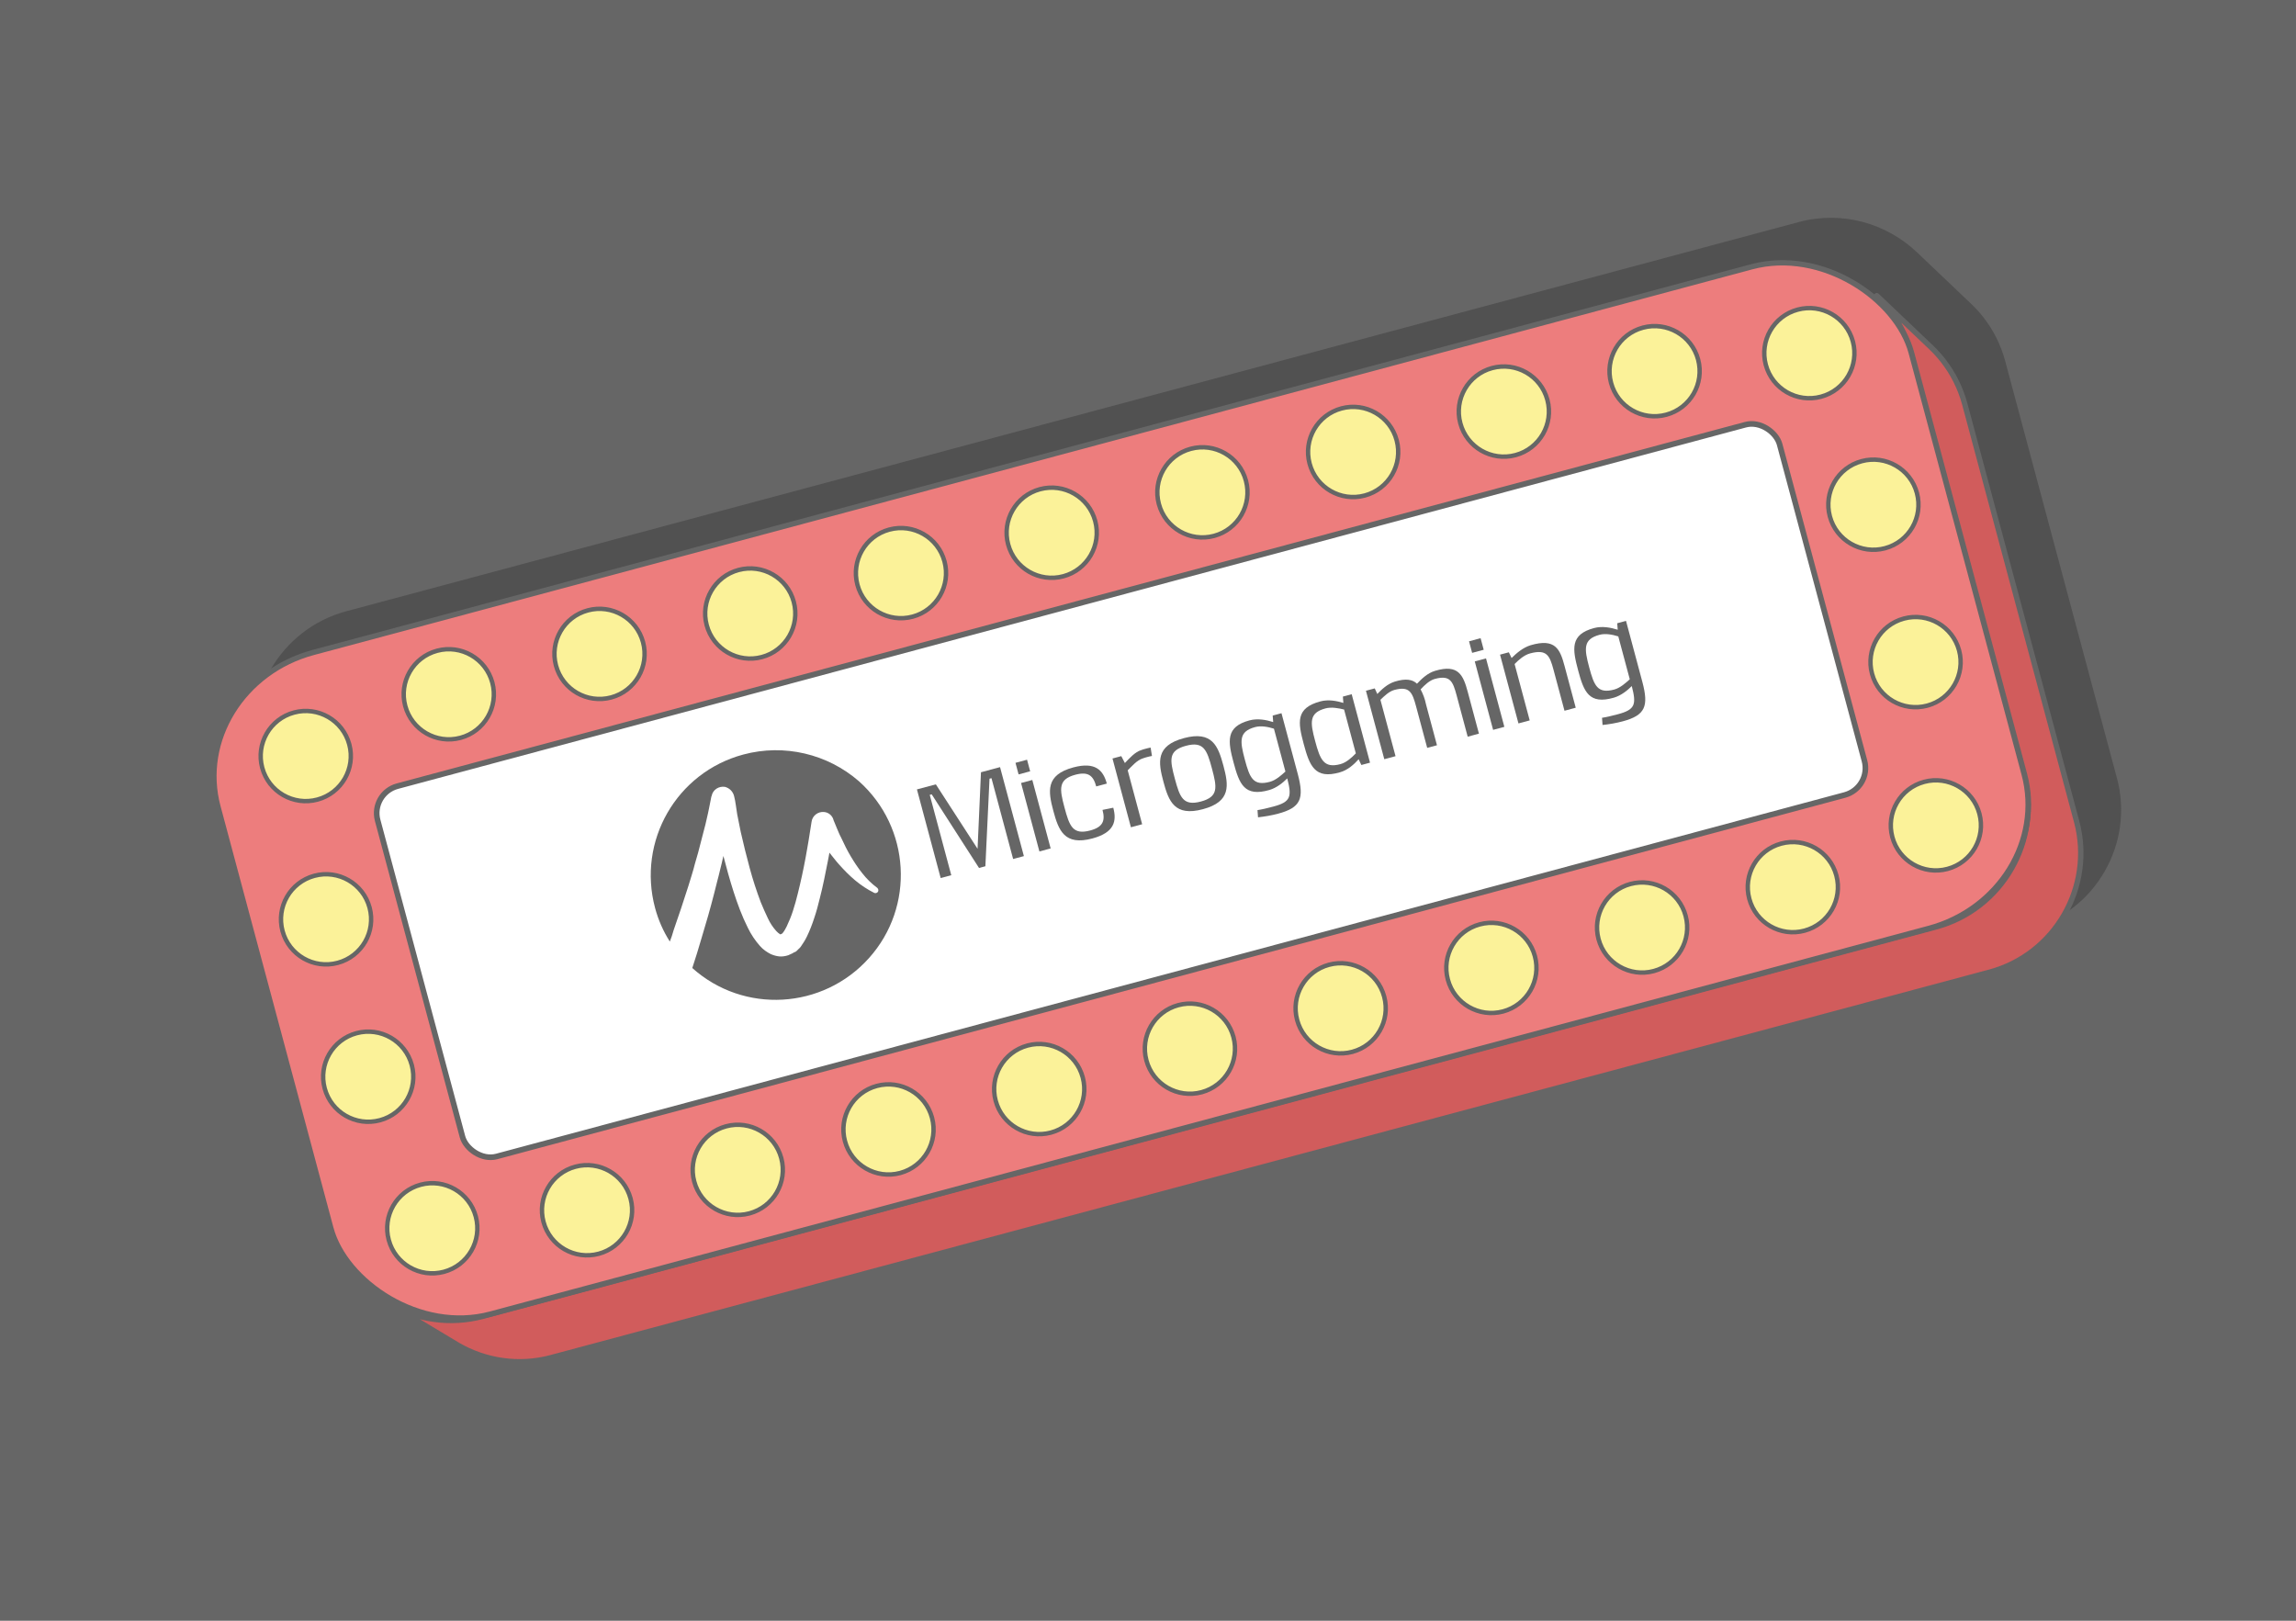
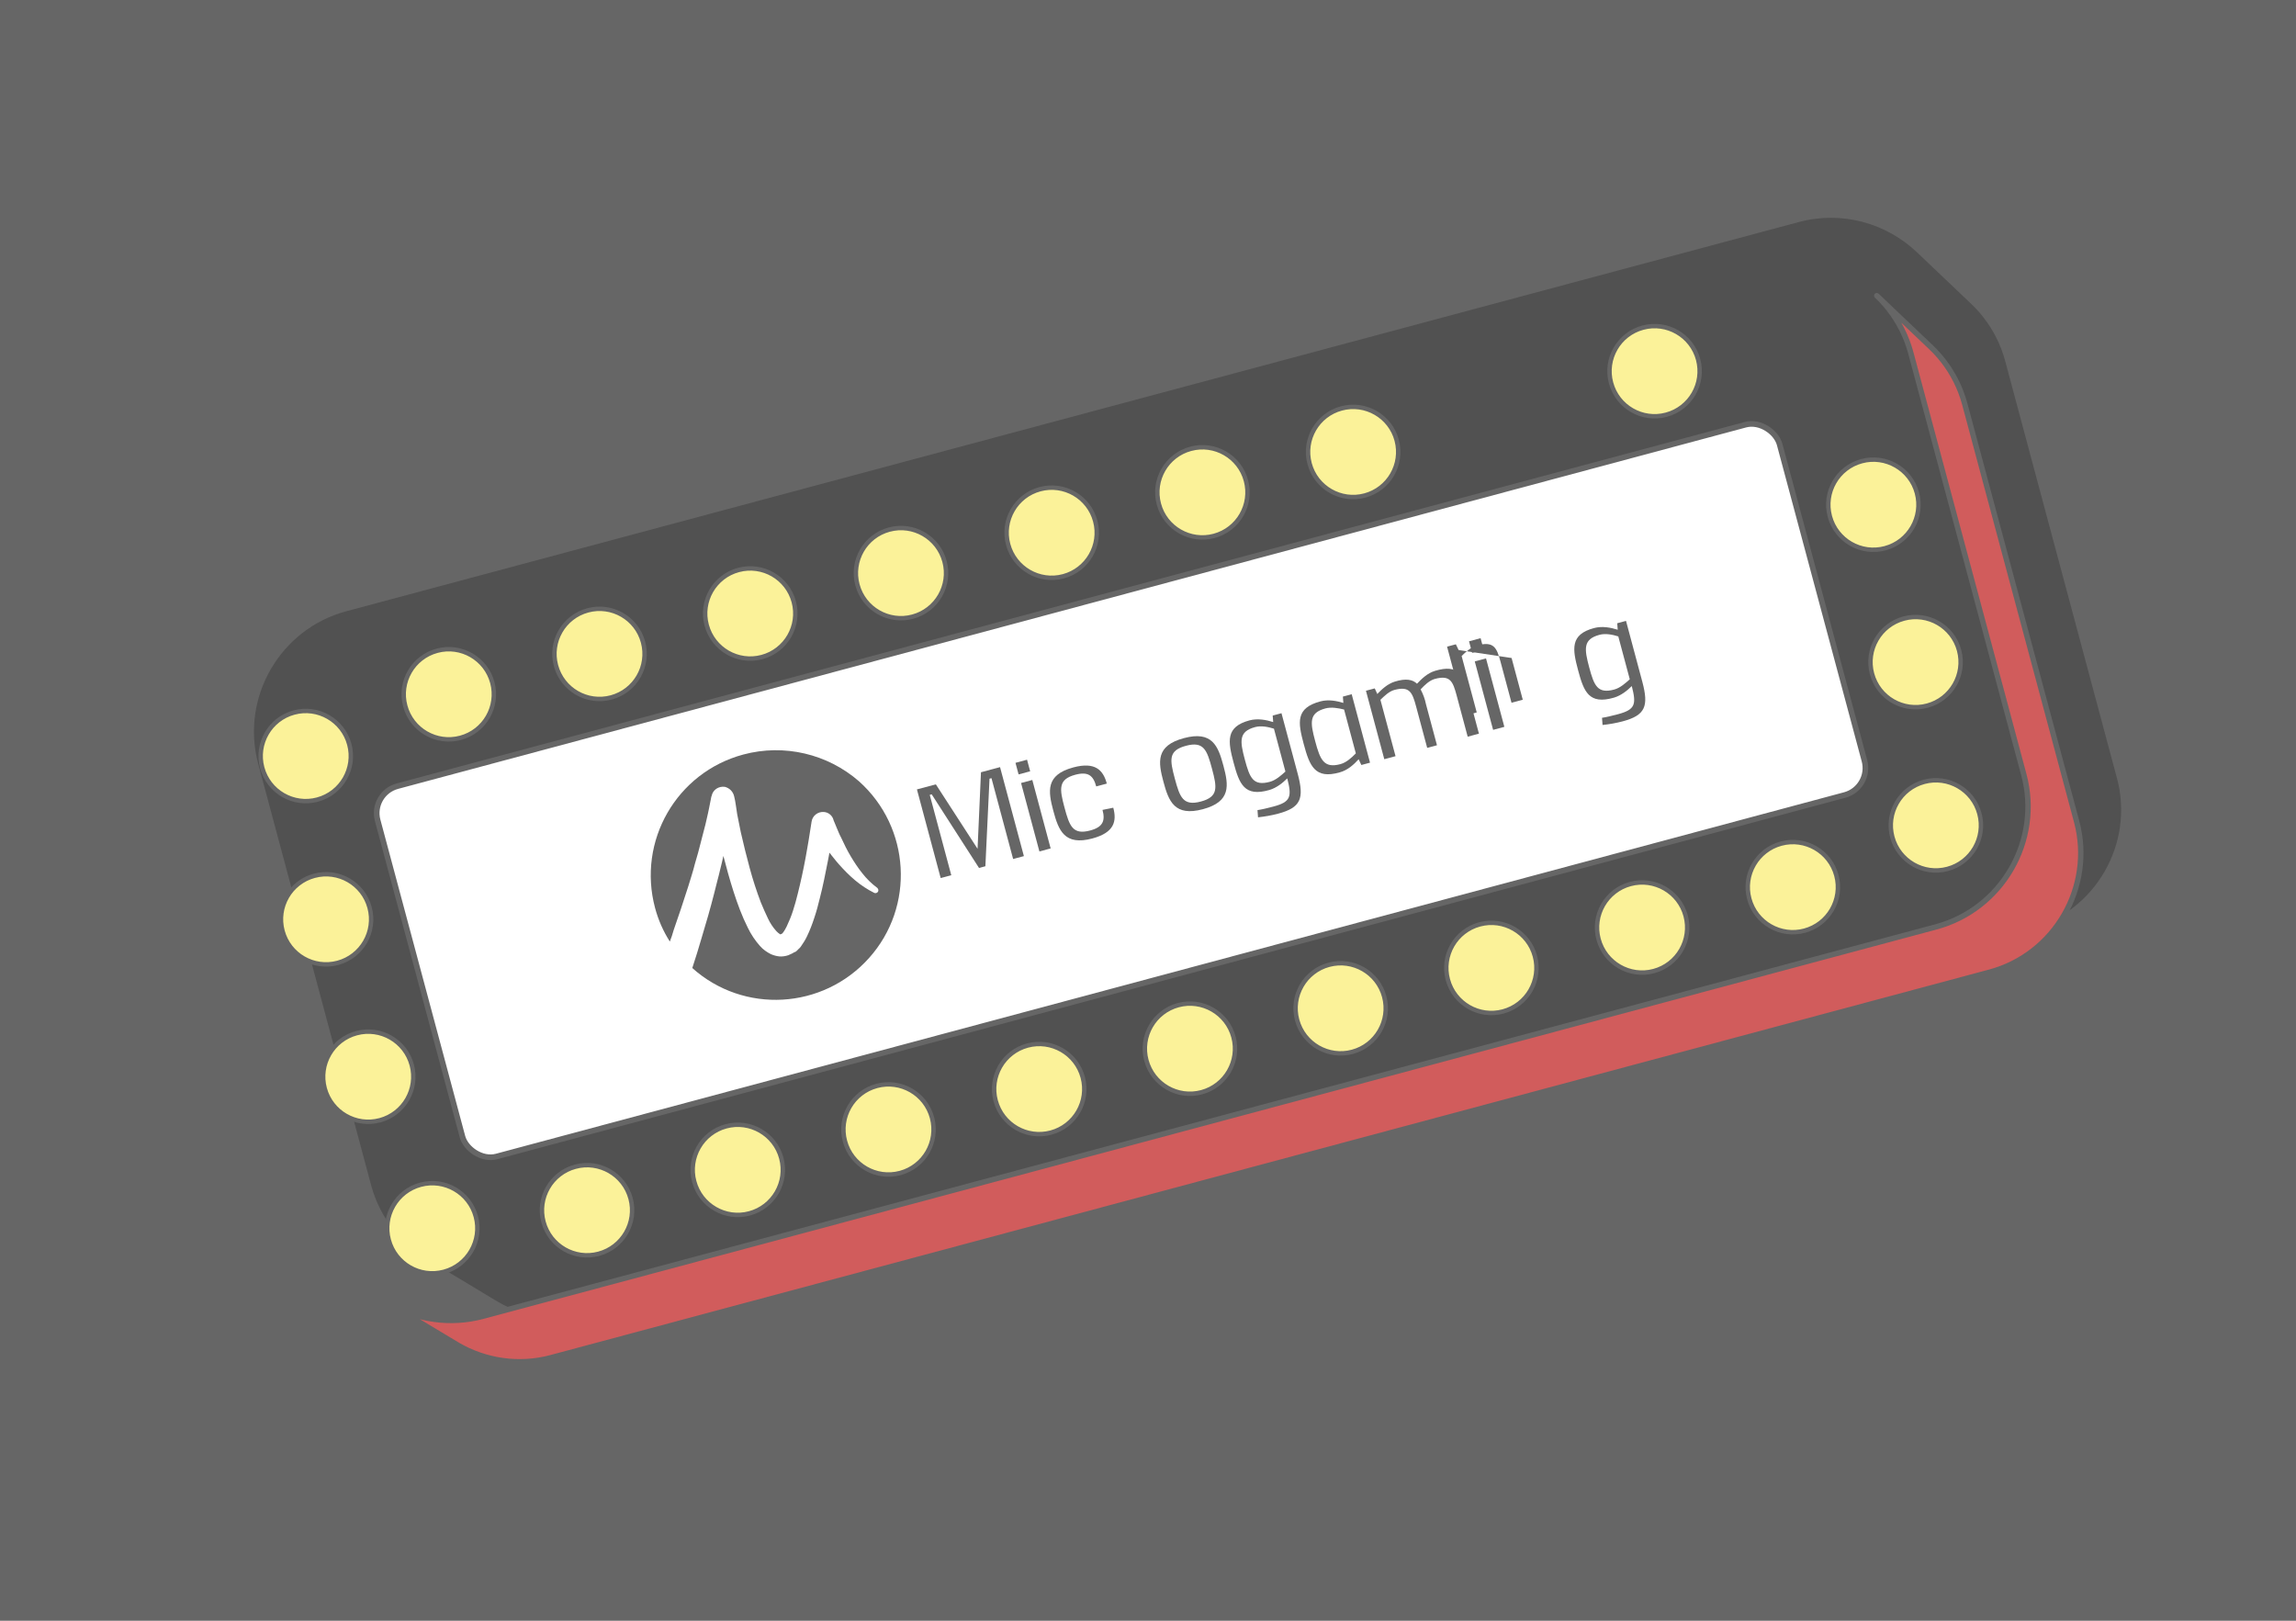
<svg xmlns="http://www.w3.org/2000/svg" xml:space="preserve" width="425px" height="300px" version="1.1" style="shape-rendering:geometricPrecision; text-rendering:geometricPrecision; image-rendering:optimizeQuality; fill-rule:evenodd; clip-rule:evenodd" viewBox="0 0 301041.9 212500">
  <defs>
    <style type="text/css">
   
    .str0 {stroke:#666666;stroke-width:708.4;stroke-linecap:round;stroke-linejoin:round;stroke-miterlimit:2.613}
    .str1 {stroke:#666666;stroke-width:708.4;stroke-linecap:round;stroke-linejoin:round;stroke-miterlimit:2.613}
    .fil1 {fill:#515151}
    .fil0 {fill:#666666}
    .fil2 {fill:#D15C5C}
    .fil3 {fill:#ED7D7D}
    .fil5 {fill:#FBF299}
    .fil4 {fill:white}
    .fil6 {fill:#666666;fill-rule:nonzero}
   
  </style>
  </defs>
  <g id="Layer_x0020_1">
    <g id="_2517813043664">
      <g>
        <rect class="fil0" x="0.1" width="301041.6" height="212500" />
        <g>
          <path class="fil1" d="M45380.9 80150l190488.3 -51041.4c5685.3,-1523.1 11509.7,187.9 15498.7,3992.4l7114 6767.6 551.8 552 525.2 579.7 498.5 606.3 469.9 632.1 440.1 657.5 408.5 681.9 376.4 706.2 343.3 729 308.1 751.2 272 772.9 234.5 794.1 14658 54704.1 193.9 804.8 150.7 805.3 108.7 804.7 67.7 803.2 27.1 799.6 -13.7 794.9 -51.9 789.2 -90.5 782.8 -128.8 774.2 -165.2 764.6 -201.3 753.9 -237.5 741.9 -271.7 728.4 -306 713.8 -339.5 698.2 -371.6 680.8 -403.9 662.6 -434.8 643 -465.3 621.7 -495 599.9 -523.7 576.4 -552.3 551.2 -579.6 525.8 -606.1 498.3 -632.3 469.5 -657.5 440.2 -682.2 408.5 -705.9 376.4 -729 343.2 -751.5 308.2 -772.9 272 -793.8 234.5 -188583.3 50530.9 -804.7 193.6 -805.6 151.3 -804.5 108.9 -802.9 67.2 -799.6 26.8 -795.1 -12.9 -789.5 -52.2 -782.6 -90.7 -774.5 -128.3 -764.3 -165.4 -753.9 -201.9 -742.1 -236.9 -728.5 -272.3 -713.7 -305.7 -697.7 -339.2 -681 -372.1 -9065.2 -5445.9c-3620.1,-2089.8 -6447.1,-5552.7 -7607.7,-9884.1l-14806.1 -55257c-2321.3,-8663.3 2867.6,-17650.3 11530.6,-19971.4z" />
          <g>
            <polygon class="fil2 str0" points="246075.4,38765.1 253189.7,45532.7 253741.2,46084.7 254266.7,46664.3 254764.9,47270.7 255234.8,47902.8 255674.9,48560.3 256083.7,49242.2 256459.9,49948.4 256803.1,50677.4 257111.2,51428.6 257383.2,52201.5 257617.7,52995.6 272275.7,107699.7 272469.6,108504.4 272620.3,109310 272729,110114.5 272797,110917.6 272823.8,111717.3 272810.4,112512.2 272758.2,113301.7 272667.7,114084.2 272539.2,114858.4 272374,115623 272172.4,116376.9 271934.9,117118.8 271663.2,117847.2 271357.2,118560.9 271017.7,119259.1 270646.2,119940 270242.2,120602.6 269807.4,121245.6 269342.1,121867.2 268847.1,122467.5 268323.4,123043.6 267771.1,123594.8 267191.5,124120.6 266585.4,124618.8 265953.1,125088.4 265295.8,125528.5 264613.4,125937.3 263907.5,126313.7 263178.5,126656.7 262427,126964.8 261654.1,127236.8 260860.3,127471.4 72277,178002.3 71472.3,178195.9 70666.7,178347.1 69862.5,178456.1 69059.4,178523.3 68259.7,178550.1 67464.6,178537.2 66675.1,178485 65892.5,178394.3 65118.3,178266 64353.7,178100.6 63599.8,177898.7 62858,177662 62129.2,177389.5 61415.5,177083.8 60717.8,176744.6 60036.8,176372.5 50971.6,170926.6 51659.4,171302.2 52364.6,171645.1 53085.5,171954.1 53821.2,172228.7 54570.8,172468.3 55332.2,172671.8 56104.6,172839.1 56886.6,172968.7 57677.1,173060.3 58474.4,173113 59277.5,173126.1 60085.2,173099.1 60896.4,173031.1 61709.2,172921.1 62522.8,172768.5 63335.6,172572.8 253823.9,121531.5 254625.7,121294.6 255406.4,121019.7 256165.4,120708.6 256901.6,120362.1 257614.8,119981.7 258303.6,119568.9 258967.8,119124.5 259606.6,118650.1 260218.9,118146.8 260804.4,117615.6 261362,117058.8 261891,116476.8 262391.1,115870.7 262861.2,115242.6 263300.6,114593.4 263708.3,113924.1 264083.9,113236.3 264426.6,112531.2 264735.8,111810.2 265010.2,111074.5 265250.1,110324.9 265453.5,109563.5 265620.6,108791.2 265750.2,108009.2 265841.7,107218.6 265894.5,106421.1 265907.8,105618.2 265880.8,104810.5 265812.5,103999.3 265702.5,103186.5 265550.2,102372.9 265354.2,101560.1 250548.4,46303.2 250311.5,45501.4 250036.8,44720.7 249725.4,43961.7 249379,43225.5 248998.6,42512.3 248585.8,41823.2 248141.4,41159.3 247666.7,40520.5 247163.4,39908.2 246632.5,39322.7 " />
-             <rect class="fil3 str0" transform="matrix(1.007 -0.27 0.254 0.948 24337.4 90034.5)" width="220511.1" height="91500.2" rx="16612.1" ry="16612.1" />
            <rect class="fil4 str1" transform="matrix(1.007 -0.27 0.27 1.007 48568.7 104024)" width="182544.7" height="48213.9" rx="3510.3" ry="3510.3" />
            <g>
              <circle class="fil5 str0" transform="matrix(0.787 -0.211 0.211 0.787 40089.1 99128.7)" r="7252.7" />
              <circle class="fil5 str0" transform="matrix(0.787 -0.211 0.211 0.787 58843.6 91030)" r="7252.7" />
              <circle class="fil5 str0" transform="matrix(0.787 -0.211 0.211 0.787 78605.9 85734.7)" r="7252.7" />
              <circle class="fil5 str0" transform="matrix(0.787 -0.211 0.211 0.787 98368.4 80439.3)" r="7252.7" />
              <circle class="fil5 str0" transform="matrix(0.787 -0.211 0.211 0.787 118131 75144)" r="7252.7" />
              <circle class="fil5 str0" transform="matrix(0.787 -0.211 0.211 0.787 137893 69848.7)" r="7252.7" />
              <circle class="fil5 str0" transform="matrix(0.787 -0.211 0.211 0.787 216942 48667.5)" r="7252.7" />
-               <circle class="fil5 str0" transform="matrix(-0.787 0.211 0.211 0.787 237234 46304)" r="7252.7" />
              <circle class="fil5 str0" transform="matrix(-0.787 0.211 -0.211 -0.787 245631 66173.3)" r="7252.7" />
              <circle class="fil5 str0" transform="matrix(-0.787 0.211 -0.211 -0.787 42751.3 120535)" r="7252.7" />
              <circle class="fil5 str0" transform="matrix(0.787 -0.211 0.211 0.787 177418 59258.1)" r="7252.7" />
              <circle class="fil5 str0" transform="matrix(0.787 -0.211 0.211 0.787 157655 64553.5)" r="7252.7" />
-               <circle class="fil5 str0" transform="matrix(0.787 -0.211 0.211 0.787 197180 53962.8)" r="7252.7" />
              <circle class="fil5 str0" transform="matrix(0.787 -0.211 -0.211 -0.787 56678.6 161042)" r="7252.7" />
              <circle class="fil5 str0" transform="matrix(0.787 -0.211 -0.211 -0.787 76969.9 158678)" r="7252.7" />
              <circle class="fil5 str0" transform="matrix(0.787 -0.211 -0.211 -0.787 96732.2 153383)" r="7252.7" />
              <circle class="fil5 str0" transform="matrix(0.787 -0.211 -0.211 -0.787 116495 148087)" r="7252.7" />
              <circle class="fil5 str0" transform="matrix(0.787 -0.211 -0.211 -0.787 136257 142792)" r="7252.7" />
              <circle class="fil5 str0" transform="matrix(0.787 -0.211 -0.211 -0.787 156019 137497)" r="7252.7" />
              <circle class="fil5 str0" transform="matrix(0.787 -0.211 -0.211 -0.787 235069 116316)" r="7252.7" />
              <circle class="fil5 str0" transform="matrix(-0.787 0.211 -0.211 -0.787 253823 108217)" r="7252.7" />
              <circle class="fil5 str0" transform="matrix(-0.787 0.211 0.211 0.787 251161 86810.9)" r="7252.7" />
              <circle class="fil5 str0" transform="matrix(-0.787 0.211 0.211 0.787 48281.1 141172)" r="7252.7" />
              <circle class="fil5 str0" transform="matrix(0.787 -0.211 -0.211 -0.787 195544 126906)" r="7252.7" />
              <circle class="fil5 str0" transform="matrix(0.787 -0.211 -0.211 -0.787 175782 132202)" r="7252.7" />
              <circle class="fil5 str0" transform="matrix(0.787 -0.211 -0.211 -0.787 215306 121611)" r="7252.7" />
            </g>
          </g>
        </g>
      </g>
      <g>
        <path class="fil6" d="M97470 98926.1c-8761.1,2347.3 -13933.1,11336.7 -11579.8,20119.1 417.9,1559.8 1071.1,3056.8 1936.1,4405.1 190.3,-486.2 359.5,-966.5 495.5,-1484 676,-1921.7 1309.4,-3831.8 1931.1,-5784.8l452.9 -1472.7c147.6,-474.7 289.4,-970.8 409.9,-1461 289.7,-970.7 573.5,-1962.9 798.9,-2916.5 120.5,-490.4 246.8,-959.5 383.1,-1476.7 141.9,-496.1 246.8,-959.5 361.4,-1471.1 114.9,-511.9 235.6,-1002.1 319.1,-1459.6l291.6 -1475.1 41.2 -102.8c153.1,-796.7 933.3,-1303.5 1745.8,-1177.7 593,161.7 1056.6,610.1 1201.2,1235.5l0 0c200.5,747.8 262.6,1578.5 398.9,2343.6 136.3,765.2 326.9,1561.3 474.7,2369.3 348,1555.7 750.4,3142.5 1162.7,4681 412.3,1538.6 909.9,3054.1 1460.1,4510 280.3,703.5 603.2,1395.6 926,2087.9 278.7,612.3 664,1196.2 1117.7,1692.8 131.5,148 305.5,284.8 473.6,399.9 102.8,41.3 27.1,15.6 91.3,-1.6 64,-17.1 21.4,-5.6 64,-17.1l58.4 -38.5 21.4 -5.7 0 0 79.8 -44.4 0 0c15.8,-27 68.2,-87 84,-114.1 189.3,-233.9 324.2,-499.2 475,-791.3 321.2,-681.6 599.6,-1351.7 824,-2053.1 239.9,-728.5 447.1,-1493.9 632.9,-2253.7 387.1,-1546.6 725.8,-3103.1 1016,-4669.5 131.7,-791.1 290.4,-1566.4 416.3,-2378.7 131.4,-791.1 257.2,-1603.6 373.2,-2367.4 104.4,-806.6 846.2,-1372 1647.2,-1288.8 515.9,45 945.1,365.2 1162.4,833.7l0 0c45.8,170.8 130.1,400.2 235.9,623.8l262.9 639.6c178.6,410.1 341.6,847.3 563,1246.2 384.2,836.1 790,1666.3 1248.4,2436.7 458.3,770.3 965.1,1550.7 1545.8,2265.2 559.5,720.4 1208.7,1347.9 1953.2,1904.3l0 0c152.6,142.4 194.4,383.1 73.4,530 -121,147 -313.3,198.4 -470.1,125.9 -898.5,-446.3 -1734,-1001 -2501.6,-1642.7 -767.3,-641.8 -1460.6,-1349.3 -2117.1,-2089.3 -453.8,-496.9 -822.1,-1016.5 -1260.1,-1540.4 -79.3,387.6 -131.5,791.1 -216.6,1157.3 -321.5,1620.5 -627.5,3214.2 -1055.9,4863.3 -205.6,856.7 -422.7,1670.6 -703.8,2501.8 -275.5,852.5 -599.2,1695 -983.1,2485 -217.3,470.4 -516.1,893.9 -793.5,1311.8 -84,114 -189.3,234 -321.8,338.1l-216.3 218.5 -132.2 104.1 -21.5 5.6 -79.7 44.2 -64.3 17.4 -100.9 49.8c-79.8,44.5 -132.5,104.2 -217.9,127.2 -165.2,67.2 -324.8,155.8 -490,223 -379,124.2 -796.4,190.3 -1172.6,153.7 -376.1,-36.5 -748.2,-143 -1110.4,-297.7 -530.4,-270.2 -1035.3,-616.1 -1434.7,-1081.4 -623.8,-703.2 -1157.6,-1499.2 -1569.1,-2350.8 -388.5,-766.2 -745.6,-1586.7 -1048.7,-2375.7 -606.1,-1578.2 -1099.7,-3163.6 -1556.2,-4781.9 -200.3,-747.8 -412.3,-1538.3 -612.5,-2286.3 -150.5,635.8 -279.3,1265.7 -441,1858.7 -120.7,490.5 -235.3,1002.1 -377.5,1498.2l-377.2 1498.1c-513.2,2015.6 -1081,4000 -1691.4,5995.5 -364.6,1288.8 -777.7,2567.4 -1190.8,3846 6750.2,6046.9 17123.4,5443 23170.3,-1307.2 6046.7,-6750.5 5443,-17123.7 -1307.5,-23170.4 -4122.6,-3590.3 -9801.4,-4954.3 -15164.5,-3517.2z" />
        <polygon class="fil6" points="132820.3,112562.2 129997.8,102027.8 129741.3,102096.4 129199.2,113578.5 128365.8,113801.7 122161.2,104150.3 121905,104219.1 124727.5,114753.5 123338.6,115125.9 120224,103501.6 122702.8,102837.4 128173.3,111288.2 128621.7,101251.5 131121.7,100581.4 134247.8,112248.5 132837.5,112626.5 " />
        <path class="fil6" d="M133552.5 101533.4l-406.6 -1517.2 1517.1 -406.6 406.7 1517.1 -1517.2 406.7zm2729.4 10101.2l-2404.6 -8974.4 1474.3 -395.2 2404.9 8974.7 -1474.6 394.9z" />
        <path class="fil6" d="M145967.9 105901.7c469.6,1752.2 162.2,3254.6 -2743.8,4033.2 -3654.1,979 -4428.9,-1057.8 -5115.8,-3622 -687.3,-2564.2 -1034.8,-4715.3 2619.3,-5694.6 2906.1,-778.5 3929.3,390.1 4393,2120.9l-1388.9 372.4c-383.7,-1431.8 -1058.3,-1983.8 -2746.3,-1531.6 -2265.1,606.9 -2067,1859.2 -1414.3,4295.2 652.7,2435.9 1085.8,3625.4 3372.4,3012.6 1687.9,-452.2 1990.5,-1289 1612.7,-2699.4l1411.7 -286.7z" />
-         <path class="fil6" d="M147489.9 100043.3c590.8,-616.3 1327.8,-1455.1 2155.6,-1699.8 165.2,-67.2 336,-112.9 507.1,-158.7 235,-63.2 427.2,-114.6 710.8,-167.6l179.3 1096.8c-240.7,41.8 -432.9,93.2 -646.8,150.5 -170.8,45.8 -341.9,91.5 -549.6,170.2 -784.9,233.2 -1458,1054.8 -1986.2,1562.7l1895.2 7073.1 -1474.3 394.9 -2416.2 -9017.3 1153.9 -309.2 471.2 904.4z" />
        <path class="fil6" d="M160406.6 100384.1c687,2564.2 1034.5,4715.5 -2683.5,5711.7 -3718.1,996.2 -4492.9,-1040.6 -5180.1,-3604.8 -687,-2564.2 -1034.4,-4715.6 2683.6,-5711.7 3718,-996.2 4492.8,1040.6 5180,3604.8zm-6367.6 1706.1c652.7,2436 1085.9,3625.4 3415,3001.1 2329.1,-624 2115.2,-1849.1 1456.9,-4306.5 -658.6,-2457.3 -1086.1,-3625.4 -3415.2,-3001.3 -2329.2,624 -2120.9,1827.9 -1456.7,4306.7l0 0z" />
        <path class="fil6" d="M164878 106216.8c572.7,-84.9 1305.2,-258.1 2117.1,-475.5 2264.9,-606.9 2398,-1307 1783.8,-3684.5 -559.2,562.2 -1384.9,1241.4 -2340.9,1520.6 -3273.3,945.8 -3941,-776.4 -4690.9,-3575.6 -750.1,-2799.3 -1077.3,-4704.1 2085.2,-5551.4 1068.5,-286.2 2204.4,-64 3105.3,221.4l-68 -851.9 1153.8 -309.2 2135.6 7970.2c864.7,3226.5 401.6,4404.2 -2568.7,5200.1 -876,234.8 -1775,383.9 -2642.6,479.2l-69.7 -943.4zm2154.6 -10677.1c-749.8,-234.2 -1670.5,-422.7 -2461.1,-210.9 -2179.5,584.1 -2002.8,1842.1 -1350.1,4278.1 641.2,2393.1 1094.4,3485.7 3273.9,2901.5 790.6,-211.8 1509.4,-862.3 2043.2,-1349l-1505.9 -5619.7z" />
        <path class="fil6" d="M178505.4 100320.9l-367.1 -771.8c-600.7,664.7 -1424.8,1435.2 -2471.8,1715.8 -3273.6,945.8 -3963.8,-861.6 -4731.1,-3725.1 -761.7,-2841.8 -1077.3,-4704 2192.1,-5580 1068.4,-286.2 2161.5,-52.4 3008.3,201.6l-62.1 -830.7 1153.8 -309.2 2404.7 8974.6 -1132.5 303.6 5.7 21.2zm-2274.6 -7291.8c-711,-175.9 -1653.4,-358.5 -2443.9,-146.7 -2179.5,584.1 -2002.8,1842.1 -1350.1,4278.1 652.6,2435.9 1128.6,3613.9 3308.1,3029.7 790.6,-211.7 1488.3,-856.7 2026.1,-1413l-1540.2 -5748.1z" />
        <path class="fil6" d="M180586 90991.8c553.7,-583.4 1319.6,-1315.3 2269.7,-1615.7 1499.8,-470.7 2377.9,-270.7 2934.2,267.2 590.9,-616.3 1366.4,-1396.7 2386.4,-1692.8 3054.2,-910 3685.7,592.5 4269.9,2772.2l1465.7 5470.3 -1474.6 394.8 -1442.7 -5384.5c-498.2,-1859.1 -845.5,-2728.1 -2854.1,-2189.7 -726.6,194.6 -1360,822.4 -1876.5,1373.1 321.3,600.8 562.8,1246.2 703.3,1941.2l1443 5384.9 -1282.1 343.5 -1448.6 -5406c-498.2,-1859.1 -845.4,-2728.1 -2854.1,-2189.7 -705.2,189 -1338.6,816.5 -1829.6,1291.7l1981.1 7393.3 -1474.3 395.2 -2404.9 -8974.7 1153.9 -309.2 334.3 734.9z" />
        <path class="fil6" d="M193019.9 85599.1l-406.4 -1517.1 1517.1 -406.7 406.4 1517.2 -1517.1 406.6zm2751 10095.6l-2404.9 -8974.6 1474.3 -394.9 2404.9 8974.4 -1474.3 395.1z" />
-         <path class="fil6" d="M198193.5 86274.1c617.6,-600.8 1447.5,-1349.9 2483.1,-1673.3 3267.7,-967 3878.1,541.4 4462,2720.8l1465.7 5470.3 -1474.3 395.1 -1442.7 -5384.8c-498.2,-1859 -888.3,-2716.5 -3067.8,-2132.4 -790.5,211.8 -1509.6,862.6 -2031.9,1391.9l1981.1 7393.2 -1474.3 395.2 -2416.2 -9017.5 1153.9 -309.2 361.4 750.7z" />
+         <path class="fil6" d="M198193.5 86274.1l1465.7 5470.3 -1474.3 395.1 -1442.7 -5384.8c-498.2,-1859 -888.3,-2716.5 -3067.8,-2132.4 -790.5,211.8 -1509.6,862.6 -2031.9,1391.9l1981.1 7393.2 -1474.3 395.2 -2416.2 -9017.5 1153.9 -309.2 361.4 750.7z" />
        <path class="fil6" d="M210050.1 94113.1c572.9,-84.9 1305.1,-258.1 2117.1,-475.8 2265.2,-606.9 2398.2,-1306.7 1784.1,-3684.3 -559.5,562.2 -1385.2,1241.4 -2340.9,1520.4 -3273.7,945.8 -3941.1,-776.1 -4691.2,-3575.4 -750.2,-2799.2 -1077.3,-4704 2085.2,-5551.3 1068.5,-286.5 2204.4,-64 3105.3,221.4l-68 -852.2 1154.1 -309.2 2135.6 7970.5c864.4,3226.5 401.3,4404.2 -2568.8,5200.1 -876.2,234.5 -1775.2,383.9 -2642.9,478.9l-69.6 -943.1zm2133.5 -10671.5c-749.9,-234.2 -1670.6,-422.7 -2461.4,-210.9 -2179.5,584.1 -2002.8,1842.1 -1349.9,4278.1 641.2,2393.1 1094.2,3485.6 3273.7,2901.5 790.6,-211.8 1509.6,-862.3 2043.2,-1349l-1505.6 -5619.7z" />
      </g>
    </g>
  </g>
</svg>